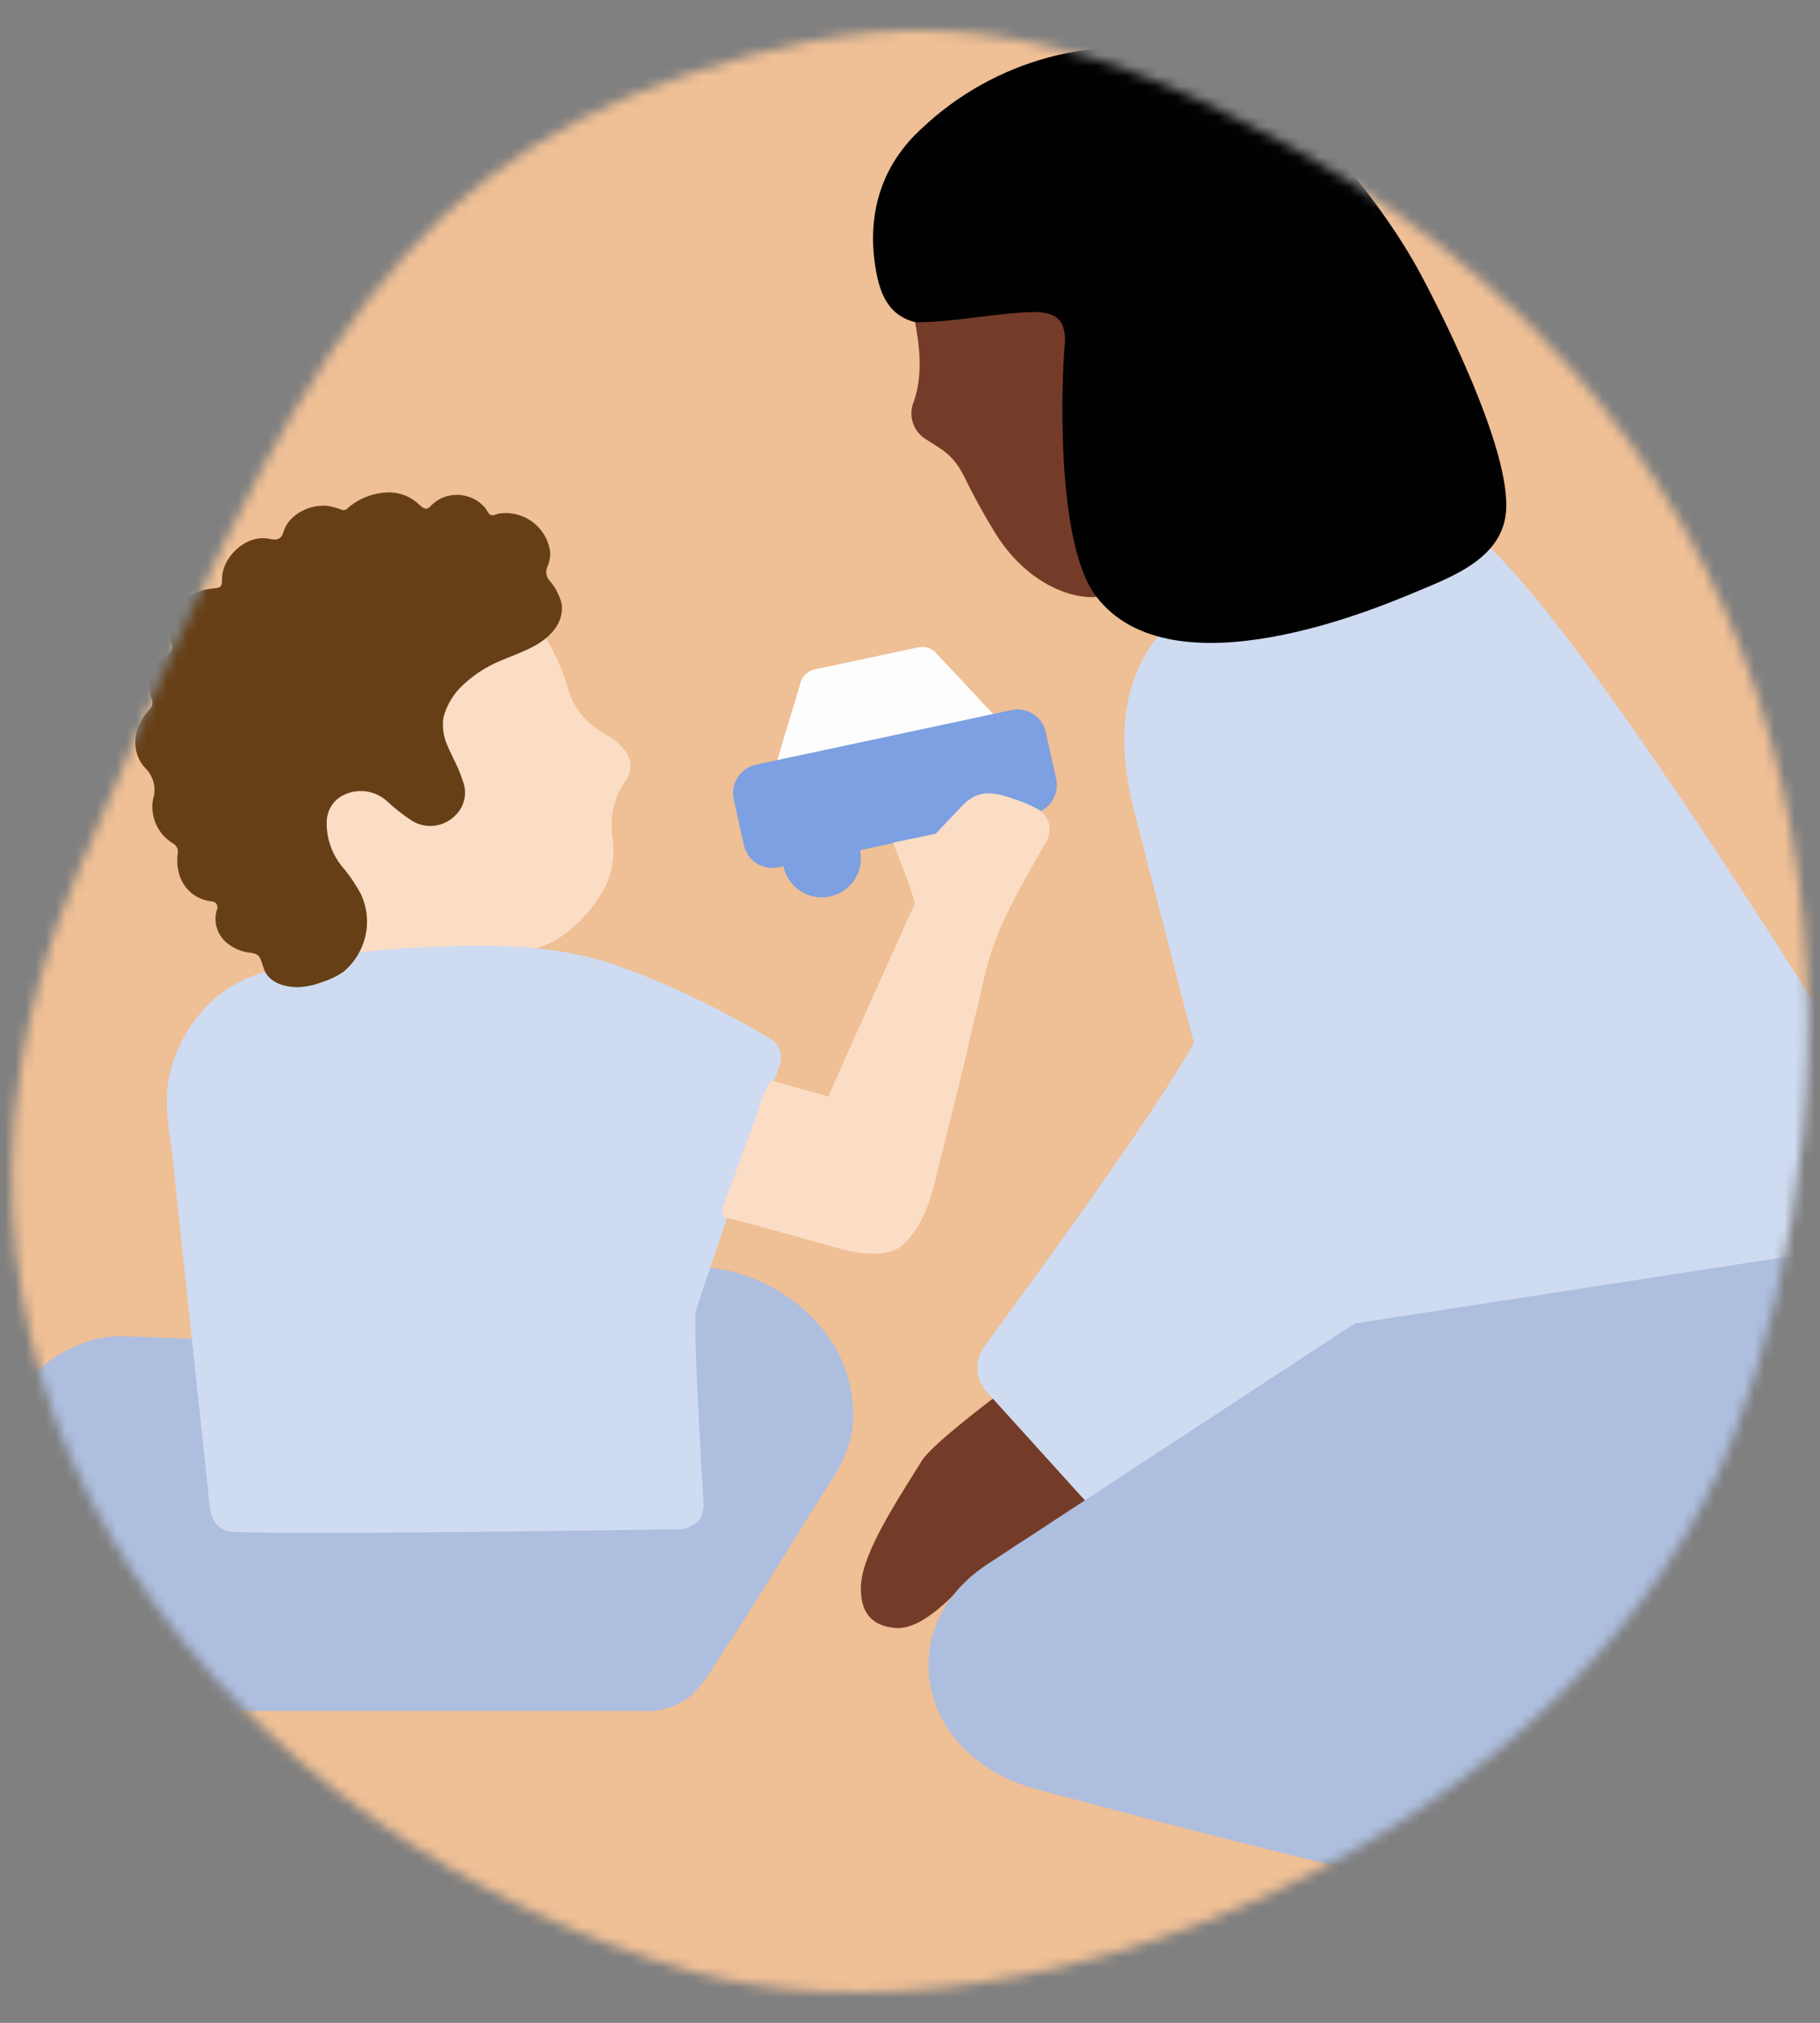
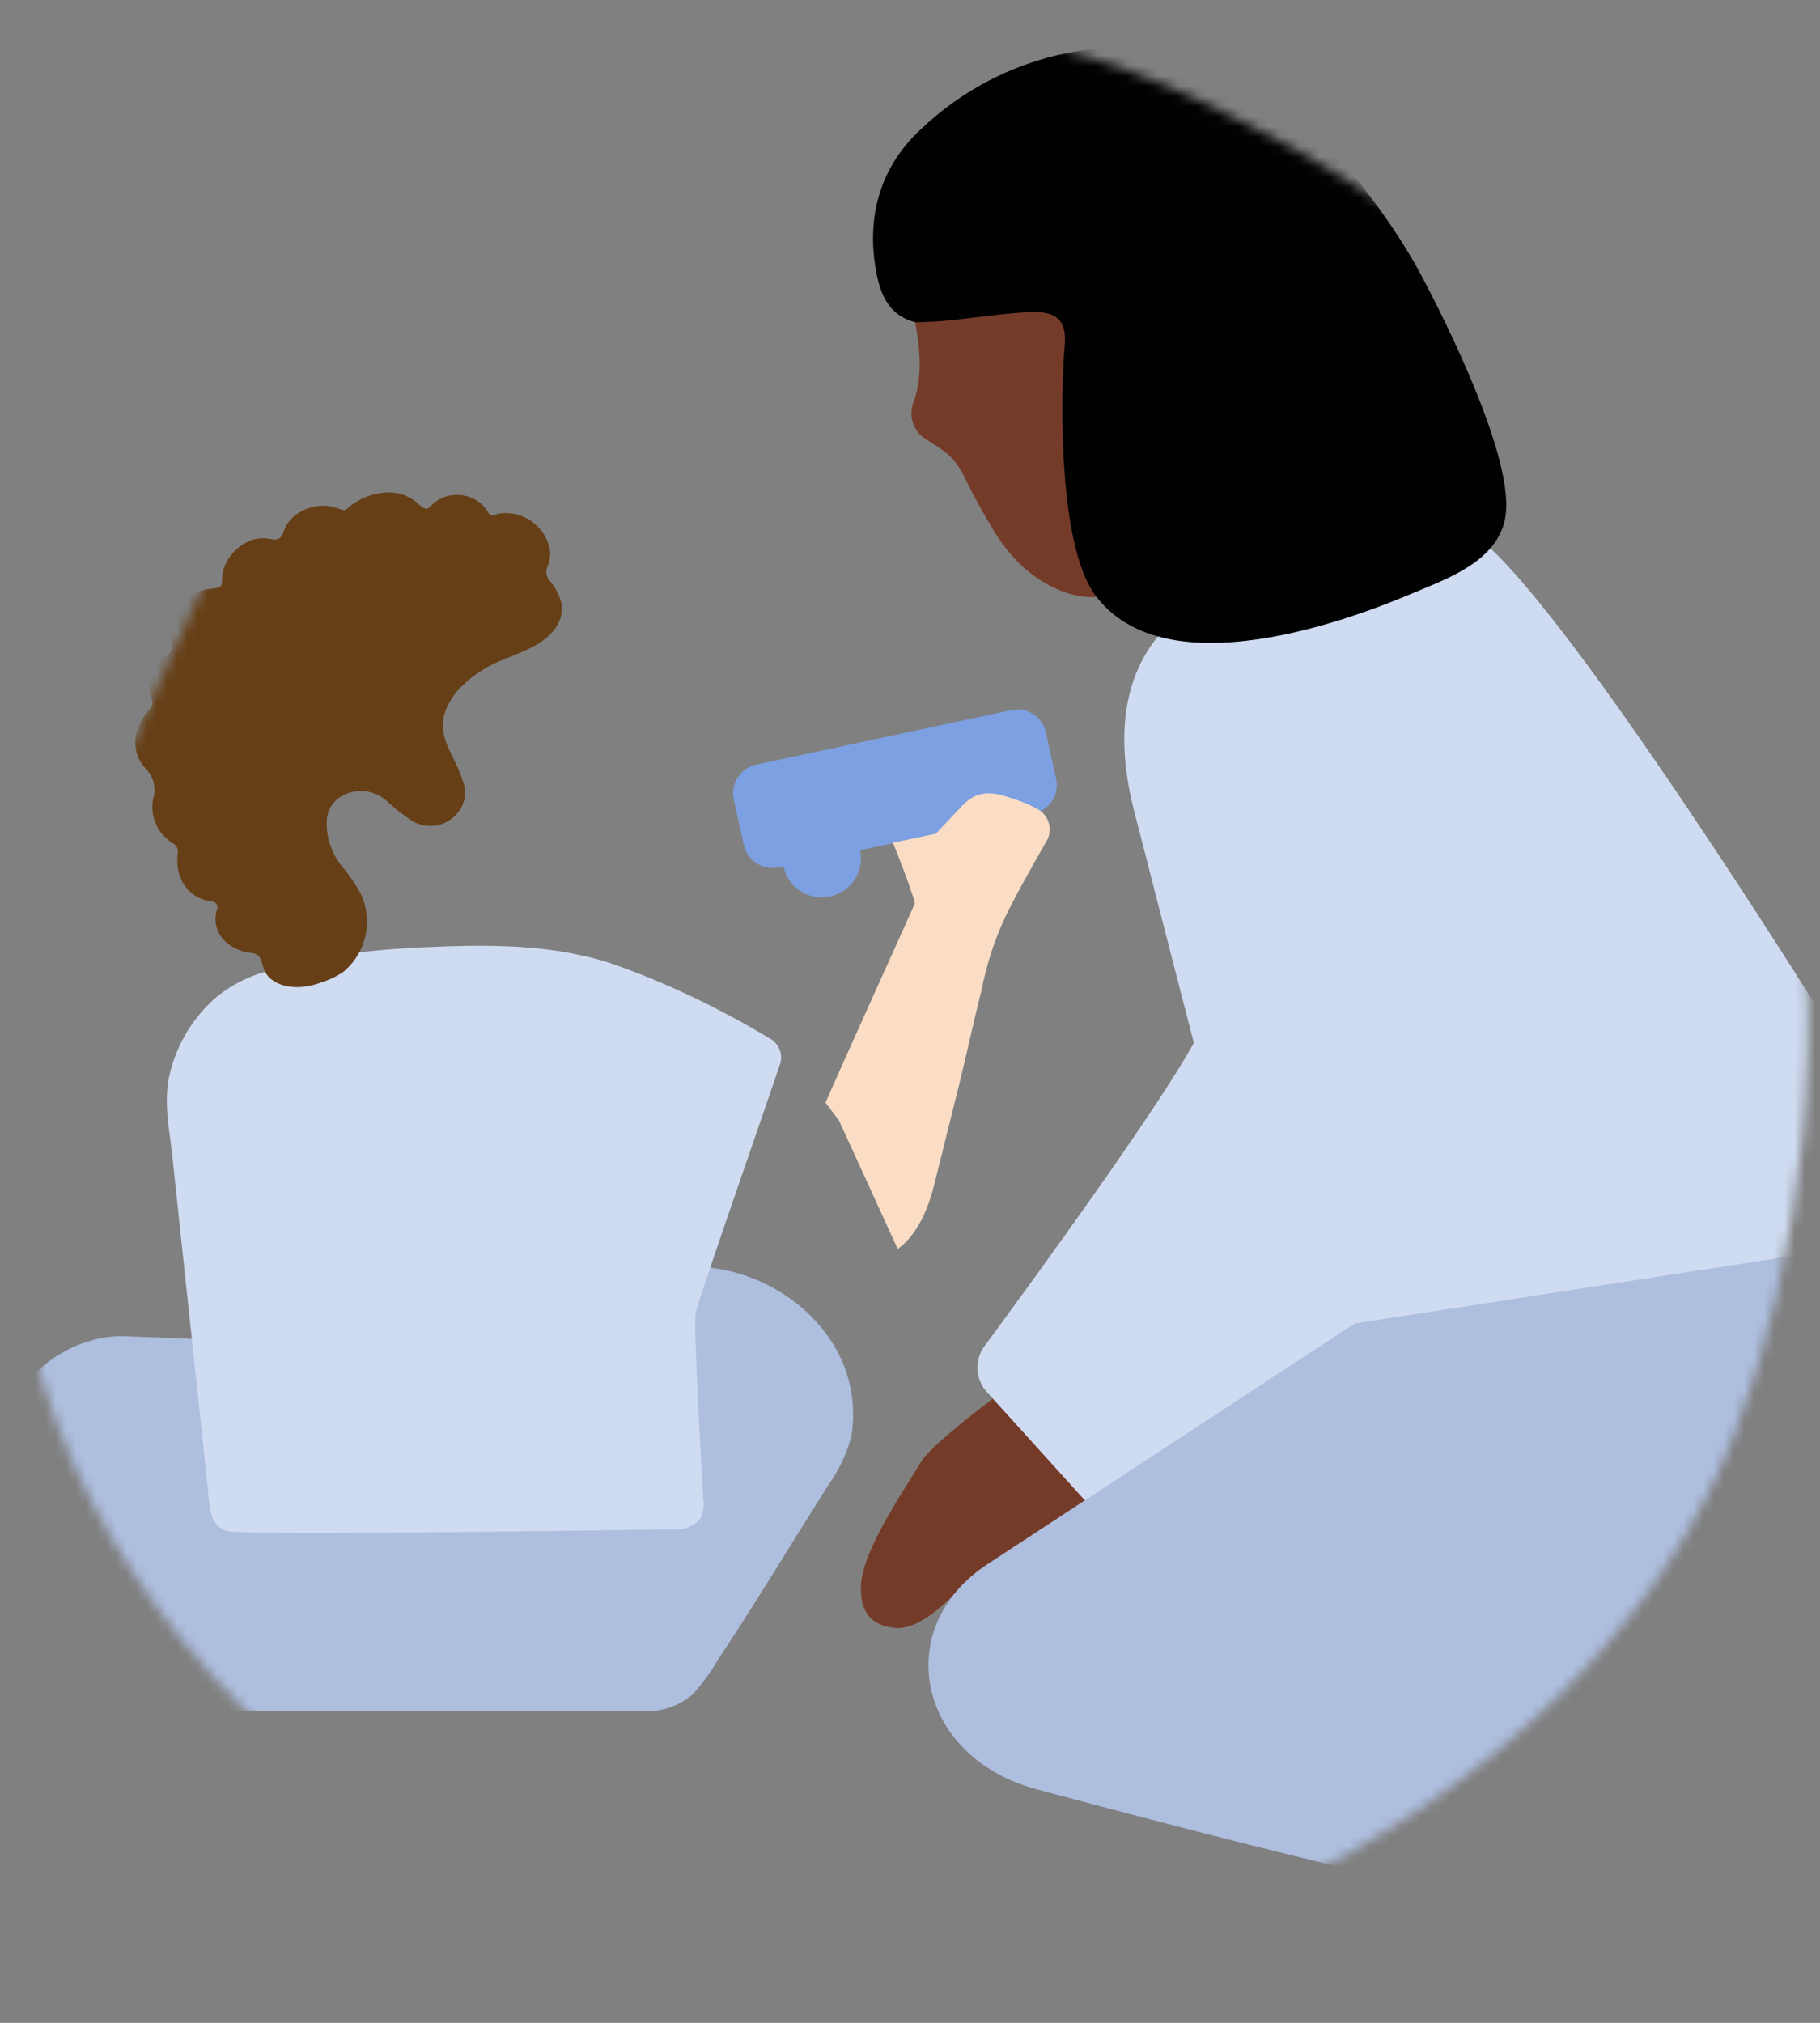
<svg xmlns="http://www.w3.org/2000/svg" width="180" height="200" viewBox="0 0 180 200" fill="none">
  <rect x="0" y="0" width="180" height="200" fill="#808080" stroke="none" />
  <mask id="mask0_3200_6723" style="mask-type:alpha" maskUnits="userSpaceOnUse" x="1" y="3" width="178" height="194">
    <path d="M127.64 14.508C104.852 1.864 90.665 0.948 73.968 5.506C39.7 14.858 29.73 34.105 7.499 86.676C-14.538 138.743 24.7 182.487 68.197 194.863C101.653 204.379 156.373 181.293 171.496 141.922C184.274 108.733 186.239 47.028 127.64 14.508Z" fill="#FCFDFC" />
  </mask>
  <g mask="url(#mask0_3200_6723)">
-     <path d="M-8.827 200.24L190.753 200.24L190.753 -3L-8.827 -3L-8.827 200.24Z" fill="#EFBF95" />
    <path d="M43.173 96.12C43.113 95.94 43.063 95.76 42.993 95.58L43.173 96.12Z" fill="#7B503F" />
    <path d="M103.683 134.21C103.683 134.21 92.493 142.21 91.143 144.46C89.053 147.89 85.053 153.72 85.143 157.09C85.143 159.38 86.143 160.74 88.523 160.96C90.903 161.18 93.723 158.44 95.813 156.11C96.333 155.53 98.493 154.391 100.423 152.851C101.033 152.361 112.633 146.2 112.633 146.2L103.683 134.21Z" fill="#753B29" />
    <path d="M190.123 116.5C187.953 112.63 153.443 56.181 144.903 52.351C139.663 50.001 135.823 56.181 130.083 56.611C128.843 56.711 127.593 56.82 126.373 57.04C123.373 57.59 125.223 55.88 123.103 57.361C122.103 58.031 107.103 61.241 112.273 80.601C112.753 82.401 115.273 92.341 118.073 103.111C114.283 109.981 101.933 126.901 97.353 133.111C96.868 133.773 96.626 134.582 96.668 135.402C96.71 136.221 97.033 137.001 97.583 137.611L107.313 148.361C107.313 148.361 121.443 141.14 134.393 133.96C140.583 133.37 148.393 131.8 150.523 131.71C153.278 131.596 155.989 130.979 158.523 129.89C160 130.222 161.538 130.16 162.983 129.71C171.623 127.71 179.983 125.09 188.513 122.71C188.859 122.623 189.209 122.556 189.563 122.51C191.163 120.59 191.783 119.45 190.123 116.5Z" fill="#CFDBF1" />
    <path d="M133.983 130.851L97.663 154.651C88.023 160.971 90.793 173.76 102.473 176.89C111.623 179.34 153.983 190.73 163.533 190.32C172.473 189.94 179.723 184.55 179.883 174.99C179.933 172.08 178.323 169.29 176.703 166.79L191.413 125.061C191.933 123.581 190.413 122.15 188.583 122.43L133.983 130.851Z" fill="#AEBEDF" />
    <path d="M107.713 40.97C106.778 38.745 106.414 36.322 106.653 33.92C106.923 31.29 104.303 30.41 101.653 30.5C97.903 30.63 94.203 31.44 90.443 31.5C90.943 34.22 91.313 36.901 90.393 39.66C90.096 40.334 90.057 41.094 90.284 41.795C90.51 42.496 90.987 43.088 91.623 43.46C93.123 44.46 94.223 44.85 95.383 47.16C96.358 49.166 97.44 51.119 98.623 53.01C101.873 58.01 106.353 59.26 108.443 59.01C108.607 58.993 108.768 58.957 108.923 58.901C110.081 59.176 111.284 59.204 112.453 58.981C111.186 52.899 109.604 46.887 107.713 40.97Z" fill="#753B29" />
    <path d="M140.473 27.05C136.833 20.24 127.193 7.361 117.903 5.401C113.201 4.325 108.306 4.424 103.651 5.689C98.996 6.953 94.725 9.344 91.213 12.65C87.113 16.351 85.653 21.31 86.643 26.79C87.043 29.04 87.883 31.221 90.543 31.86C94.373 31.86 98.133 31 101.943 30.86C104.633 30.761 105.563 31.77 105.283 34.441C105.043 36.761 104.283 53.68 108.443 59.01C115.953 68.76 136.343 60.07 140.083 58.5C143.603 57.03 148.383 55.26 148.923 50.83C149.693 44.47 141.623 29.19 140.473 27.05Z" fill="#010101" />
-     <path d="M96.423 68.661C95.133 67.291 93.843 65.91 92.543 64.54C92.329 64.31 92.059 64.139 91.76 64.044C91.46 63.95 91.14 63.934 90.833 64L80.553 66.191C80.232 66.261 79.936 66.416 79.695 66.639C79.454 66.862 79.277 67.146 79.183 67.46C78.663 69.17 78.183 70.891 77.633 72.601C77.253 73.871 76.883 75.141 76.503 76.411C76.608 76.735 76.793 77.028 77.043 77.26C77.377 77.261 77.712 77.238 78.043 77.191L81.943 76.281L85.433 75.47L90.323 74.311L93.753 73.51L96.093 72.951L96.553 72.88H96.623C97.258 72.738 97.884 72.551 98.493 72.321C98.482 72.281 98.482 72.24 98.493 72.201C98.843 71.531 98.833 71.301 98.363 70.741C97.733 70.051 97.033 69.371 96.423 68.661Z" fill="#FCFDFC" />
    <path d="M99.973 70.22L74.773 75.601C74.029 75.761 73.378 76.21 72.964 76.849C72.55 77.488 72.406 78.265 72.563 79.01L73.563 83.53C73.641 83.901 73.792 84.252 74.007 84.565C74.221 84.877 74.495 85.144 74.813 85.35C75.13 85.556 75.486 85.697 75.858 85.766C76.231 85.835 76.613 85.829 76.983 85.75L77.483 85.64C77.586 86.138 77.785 86.612 78.071 87.033C78.357 87.454 78.724 87.814 79.149 88.093C79.575 88.372 80.052 88.563 80.552 88.657C81.052 88.751 81.565 88.745 82.063 88.64C82.562 88.539 83.036 88.34 83.458 88.055C83.879 87.769 84.24 87.403 84.519 86.977C84.798 86.551 84.99 86.073 85.083 85.572C85.177 85.072 85.17 84.559 85.063 84.061L94.143 82.12C94.244 82.619 94.444 83.093 94.729 83.515C95.015 83.936 95.381 84.297 95.807 84.576C96.233 84.855 96.71 85.047 97.21 85.141C97.711 85.234 98.225 85.227 98.723 85.12C99.222 85.018 99.695 84.818 100.116 84.532C100.537 84.246 100.897 83.88 101.176 83.454C101.454 83.029 101.646 82.552 101.74 82.052C101.834 81.552 101.829 81.038 101.723 80.54L102.243 80.43C102.614 80.352 102.964 80.201 103.276 79.987C103.588 79.772 103.854 79.498 104.06 79.18C104.265 78.862 104.406 78.507 104.473 78.135C104.541 77.763 104.534 77.38 104.453 77.01L103.453 72.49C103.382 72.108 103.235 71.744 103.019 71.421C102.804 71.098 102.525 70.822 102.199 70.609C101.874 70.397 101.509 70.254 101.126 70.187C100.744 70.12 100.351 70.131 99.973 70.22Z" fill="#7CA0E1" />
-     <path d="M61.293 73.61C60.839 73.162 60.316 72.79 59.743 72.51C58.86 72.031 58.083 71.377 57.461 70.588C56.838 69.799 56.383 68.891 56.123 67.92C55.536 65.929 54.645 64.04 53.483 62.32C52.565 63.133 51.559 63.841 50.483 64.43C48.668 65.209 46.922 66.139 45.263 67.21C43.343 68.43 43.033 69.21 43.483 71.38C43.483 71.5 43.543 71.611 43.573 71.731C43.382 72.005 43.293 72.337 43.323 72.67C43.408 73.718 43.809 74.715 44.473 75.53C44.442 75.729 44.388 75.924 44.313 76.11C44.058 76.734 43.662 77.288 43.155 77.731C42.648 78.173 42.044 78.492 41.392 78.66C40.74 78.828 40.059 78.841 39.401 78.699C38.743 78.557 38.127 78.262 37.603 77.84C37.212 77.464 36.729 77.198 36.202 77.068C35.675 76.939 35.124 76.95 34.603 77.101C34.206 77.239 33.851 77.474 33.568 77.785C33.285 78.096 33.084 78.472 32.983 78.88C32.75 79.018 32.578 79.24 32.503 79.5C32.218 80.564 32.172 81.678 32.367 82.762C32.562 83.846 32.995 84.873 33.633 85.77C34.053 86.451 34.563 87.1 35.063 87.77C35.054 87.813 35.054 87.858 35.063 87.9C35.321 88.792 35.625 89.67 35.973 90.53C36.012 90.628 36.066 90.719 36.133 90.8C36.053 92.332 35.461 93.794 34.453 94.95C34.343 95.066 34.261 95.205 34.216 95.358C34.171 95.511 34.163 95.673 34.193 95.83C35.303 95.56 36.393 95.21 37.473 94.83L37.523 94.74C37.89 94.579 38.268 94.441 38.653 94.33C40.403 93.9 40.823 94.85 42.573 94.42C45.363 93.73 51.273 95.831 56.023 92.231C57.719 90.926 59.088 89.245 60.023 87.32C60.611 85.908 60.804 84.364 60.583 82.851C60.254 80.885 60.706 78.868 61.843 77.231C62.773 75.861 62.423 74.78 61.293 73.61Z" fill="#FADDC4" />
    <path d="M83.973 136.61C82.333 129.97 75.353 125.18 68.383 125.24C67.843 126.39 67.853 127.5 67.243 128.62C66.968 129.475 66.968 130.394 67.243 131.25C67.354 132.112 67.401 132.981 67.383 133.85C67.443 137.09 67.433 140.33 67.653 143.56C67.482 143.666 67.34 143.812 67.24 143.987C67.141 144.162 67.086 144.359 67.083 144.56C67.084 145.333 67.182 146.102 67.373 146.85C67.139 146.672 66.87 146.547 66.583 146.485C66.296 146.423 65.999 146.424 65.713 146.49C57.883 148 50.043 149.67 42.153 151.02H35.153C35.267 150.547 35.199 150.048 34.962 149.624C34.724 149.199 34.335 148.88 33.873 148.73C31.063 147.83 30.003 147.19 27.073 146.79C25.623 146.6 24.153 146.42 22.693 146.37C22.379 146.361 22.064 146.378 21.753 146.42L21.663 145.759C21.625 145.376 21.447 145.019 21.163 144.759C21.013 144.009 20.823 143.26 20.603 142.52C20.323 139.52 20.043 136.52 19.743 133.52C19.727 133.118 19.603 132.726 19.383 132.389C16.973 132.299 14.563 132.19 12.143 132.11C10.971 132.095 9.806 132.274 8.693 132.639C6.469 133.322 4.48 134.611 2.948 136.362C1.417 138.112 0.404 140.255 0.023 142.549C-1.357 144.769 -0.137 147 1.483 148.92C1.731 149.737 2.066 150.525 2.483 151.27C2.83 151.88 3.214 152.467 3.633 153.03C3.66 153.111 3.709 153.183 3.773 153.24L3.853 153.31C5.074 154.872 6.544 156.224 8.203 157.31C9.833 159.31 11.533 161.309 13.353 163.129C13.402 163.199 13.463 163.261 13.533 163.31C14.063 163.85 14.593 164.369 15.143 164.889C15.421 165.142 15.77 165.303 16.143 165.35L16.483 165.61C16.713 165.8 16.943 165.98 17.183 166.15L21.043 169.15L21.903 169.389H22.043C22.121 169.339 22.189 169.275 22.243 169.2C22.272 169.143 22.292 169.083 22.303 169.02C22.558 169.09 22.827 169.09 23.083 169.02C23.314 169.116 23.562 169.164 23.813 169.16H43.923C50.383 169.16 56.843 169.16 63.303 169.16C64.23 169.25 65.166 169.153 66.055 168.877C66.945 168.6 67.77 168.149 68.483 167.549C69.447 166.495 70.292 165.339 71.003 164.1C74.763 158.45 78.253 152.619 81.893 146.879C82.94 145.419 83.719 143.783 84.193 142.049C84.497 140.24 84.422 138.388 83.973 136.61ZM67.053 151.02C67.002 150.709 66.879 150.414 66.693 150.16L67.113 149.99C67.113 150.32 67.083 150.67 67.053 151.02Z" fill="#AEBEDF" />
    <path d="M76.063 102.639C73.655 101.182 71.175 99.847 68.633 98.639C65.91 97.324 63.112 96.172 60.253 95.19C55.073 93.55 49.703 93.39 44.323 93.56C38.323 93.75 31.893 94.25 26.093 96.12C24.441 96.604 22.898 97.398 21.543 98.46C19.251 100.388 17.616 102.981 16.863 105.879C16.063 108.819 16.783 111.749 17.083 114.639C17.433 118.109 20.263 144.32 20.543 147.1C20.723 148.84 20.643 150.879 22.543 151.389C24.173 151.829 62.443 151.28 66.633 151.2C67.149 151.262 67.672 151.186 68.148 150.978C68.624 150.771 69.037 150.44 69.343 150.02C69.572 149.453 69.647 148.836 69.563 148.23C69.323 144.51 68.563 130.91 68.813 129.75C69.083 128.42 76.813 106.319 77.053 105.469C77.291 104.962 77.321 104.381 77.136 103.852C76.951 103.323 76.566 102.887 76.063 102.639Z" fill="#CFDBF1" />
    <path d="M54.423 54.62C54.348 54.024 54.153 53.45 53.85 52.931C53.547 52.413 53.142 51.962 52.66 51.604C52.178 51.246 51.629 50.989 51.045 50.849C50.461 50.709 49.855 50.689 49.263 50.79C49.068 50.881 48.858 50.936 48.643 50.95C48.353 50.95 48.193 50.49 48.033 50.28C47.791 49.975 47.5 49.711 47.173 49.5C46.73 49.223 46.235 49.04 45.719 48.965C45.203 48.889 44.676 48.922 44.173 49.06C43.533 49.256 42.96 49.622 42.513 50.12C42.153 50.47 41.863 50.24 41.513 49.95C41.093 49.526 40.588 49.194 40.032 48.977C39.475 48.76 38.88 48.663 38.283 48.69C36.852 48.748 35.483 49.291 34.403 50.23C34.322 50.331 34.209 50.399 34.083 50.425C33.957 50.45 33.826 50.431 33.713 50.37C33.295 50.214 32.863 50.097 32.423 50.02C30.833 49.82 28.593 50.74 28.043 52.58C27.823 53.3 27.413 53.44 26.733 53.29C24.263 52.74 21.903 55.2 21.963 57.29C21.963 58 21.833 58.12 21.163 58.17C18.063 58.41 16.083 60.949 16.983 63.639C17.173 64.229 16.833 64.509 16.483 64.759C15.761 65.201 15.217 65.884 14.948 66.687C14.68 67.49 14.703 68.362 15.013 69.15C15.08 69.32 15.093 69.507 15.052 69.685C15.011 69.864 14.917 70.026 14.783 70.15C13.203 71.81 12.783 74.3 14.443 76.02C14.818 76.411 15.08 76.896 15.202 77.424C15.323 77.953 15.3 78.504 15.133 79.02C14.98 79.867 15.089 80.74 15.447 81.523C15.804 82.306 16.393 82.961 17.133 83.4C17.303 83.498 17.438 83.648 17.517 83.828C17.596 84.008 17.616 84.208 17.573 84.4C17.253 87 18.763 88.909 20.993 89.13C21.079 89.138 21.162 89.166 21.236 89.212C21.31 89.257 21.372 89.319 21.418 89.392C21.465 89.466 21.494 89.548 21.503 89.634C21.513 89.721 21.502 89.808 21.473 89.889C21.286 90.449 21.265 91.051 21.412 91.623C21.56 92.194 21.869 92.71 22.303 93.11C22.847 93.59 23.499 93.933 24.203 94.11C24.793 94.27 25.413 94.11 25.733 94.75C25.872 95.075 25.989 95.409 26.083 95.75C26.533 97.15 28.143 97.61 29.473 97.6C30.281 97.568 31.078 97.402 31.833 97.11C32.577 96.878 33.284 96.541 33.933 96.11C34.129 95.947 34.316 95.773 34.493 95.59C35.398 94.654 35.998 93.465 36.212 92.181C36.426 90.897 36.245 89.579 35.693 88.4C35.23 87.543 34.691 86.73 34.083 85.969C32.879 84.652 32.243 82.913 32.313 81.13C32.336 80.677 32.462 80.237 32.68 79.841C32.899 79.444 33.203 79.101 33.573 78.84C34.274 78.382 35.105 78.165 35.94 78.221C36.775 78.277 37.569 78.603 38.203 79.15C38.99 79.889 39.84 80.559 40.743 81.15C41.406 81.558 42.187 81.73 42.96 81.639C43.733 81.549 44.453 81.2 45.003 80.65C45.475 80.21 45.798 79.633 45.929 79.001C46.06 78.368 45.991 77.711 45.733 77.12C45.373 75.92 44.733 74.86 44.243 73.7C43.864 72.85 43.725 71.913 43.843 70.99C44.167 69.713 44.863 68.56 45.843 67.679C46.878 66.71 48.077 65.932 49.383 65.379C51.323 64.529 53.703 63.9 54.963 62.05C55.426 61.396 55.639 60.597 55.563 59.8C55.377 58.948 54.986 58.155 54.423 57.49C54.228 57.305 54.096 57.064 54.046 56.8C53.995 56.537 54.029 56.264 54.143 56.02C54.339 55.58 54.435 55.102 54.423 54.62Z" fill="#663F17" />
    <path d="M94.833 107.35C95.613 104.2 96.293 100.99 97.083 97.85C97.568 95.383 98.347 92.982 99.403 90.7C100.513 88.38 102.143 85.55 103.403 83.33C103.595 83.053 103.724 82.738 103.781 82.407C103.839 82.076 103.823 81.736 103.736 81.411C103.648 81.086 103.491 80.785 103.274 80.527C103.058 80.269 102.788 80.062 102.483 79.92C101.773 79.543 101.03 79.232 100.263 78.99C98.803 78.5 96.973 77.81 95.263 79.56C94.393 80.46 92.553 82.43 92.553 82.43L88.313 83.32C88.313 83.32 90.113 87.75 90.483 89.32C90.103 90.22 83.793 104.09 81.643 109.02L82.983 110.8L88.783 123.49C90.313 122.4 91.623 120.29 92.403 117.1C93.183 113.91 94.033 110.6 94.833 107.35Z" fill="#FADDC4" />
-     <path d="M76.263 106.79C75.68 107.68 75.266 108.67 75.043 109.71C73.903 112.757 72.776 115.816 71.663 118.89C71.544 119.111 71.475 119.356 71.461 119.606C71.447 119.857 71.489 120.107 71.583 120.34C74.803 121.11 79.773 122.55 82.953 123.43C86.133 124.31 88.013 123.88 88.513 123.59C88.918 123.34 89.282 123.03 89.593 122.67L83.293 108.82C81.873 108.37 77.213 107.12 76.263 106.79Z" fill="#FADDC4" />
  </g>
</svg>